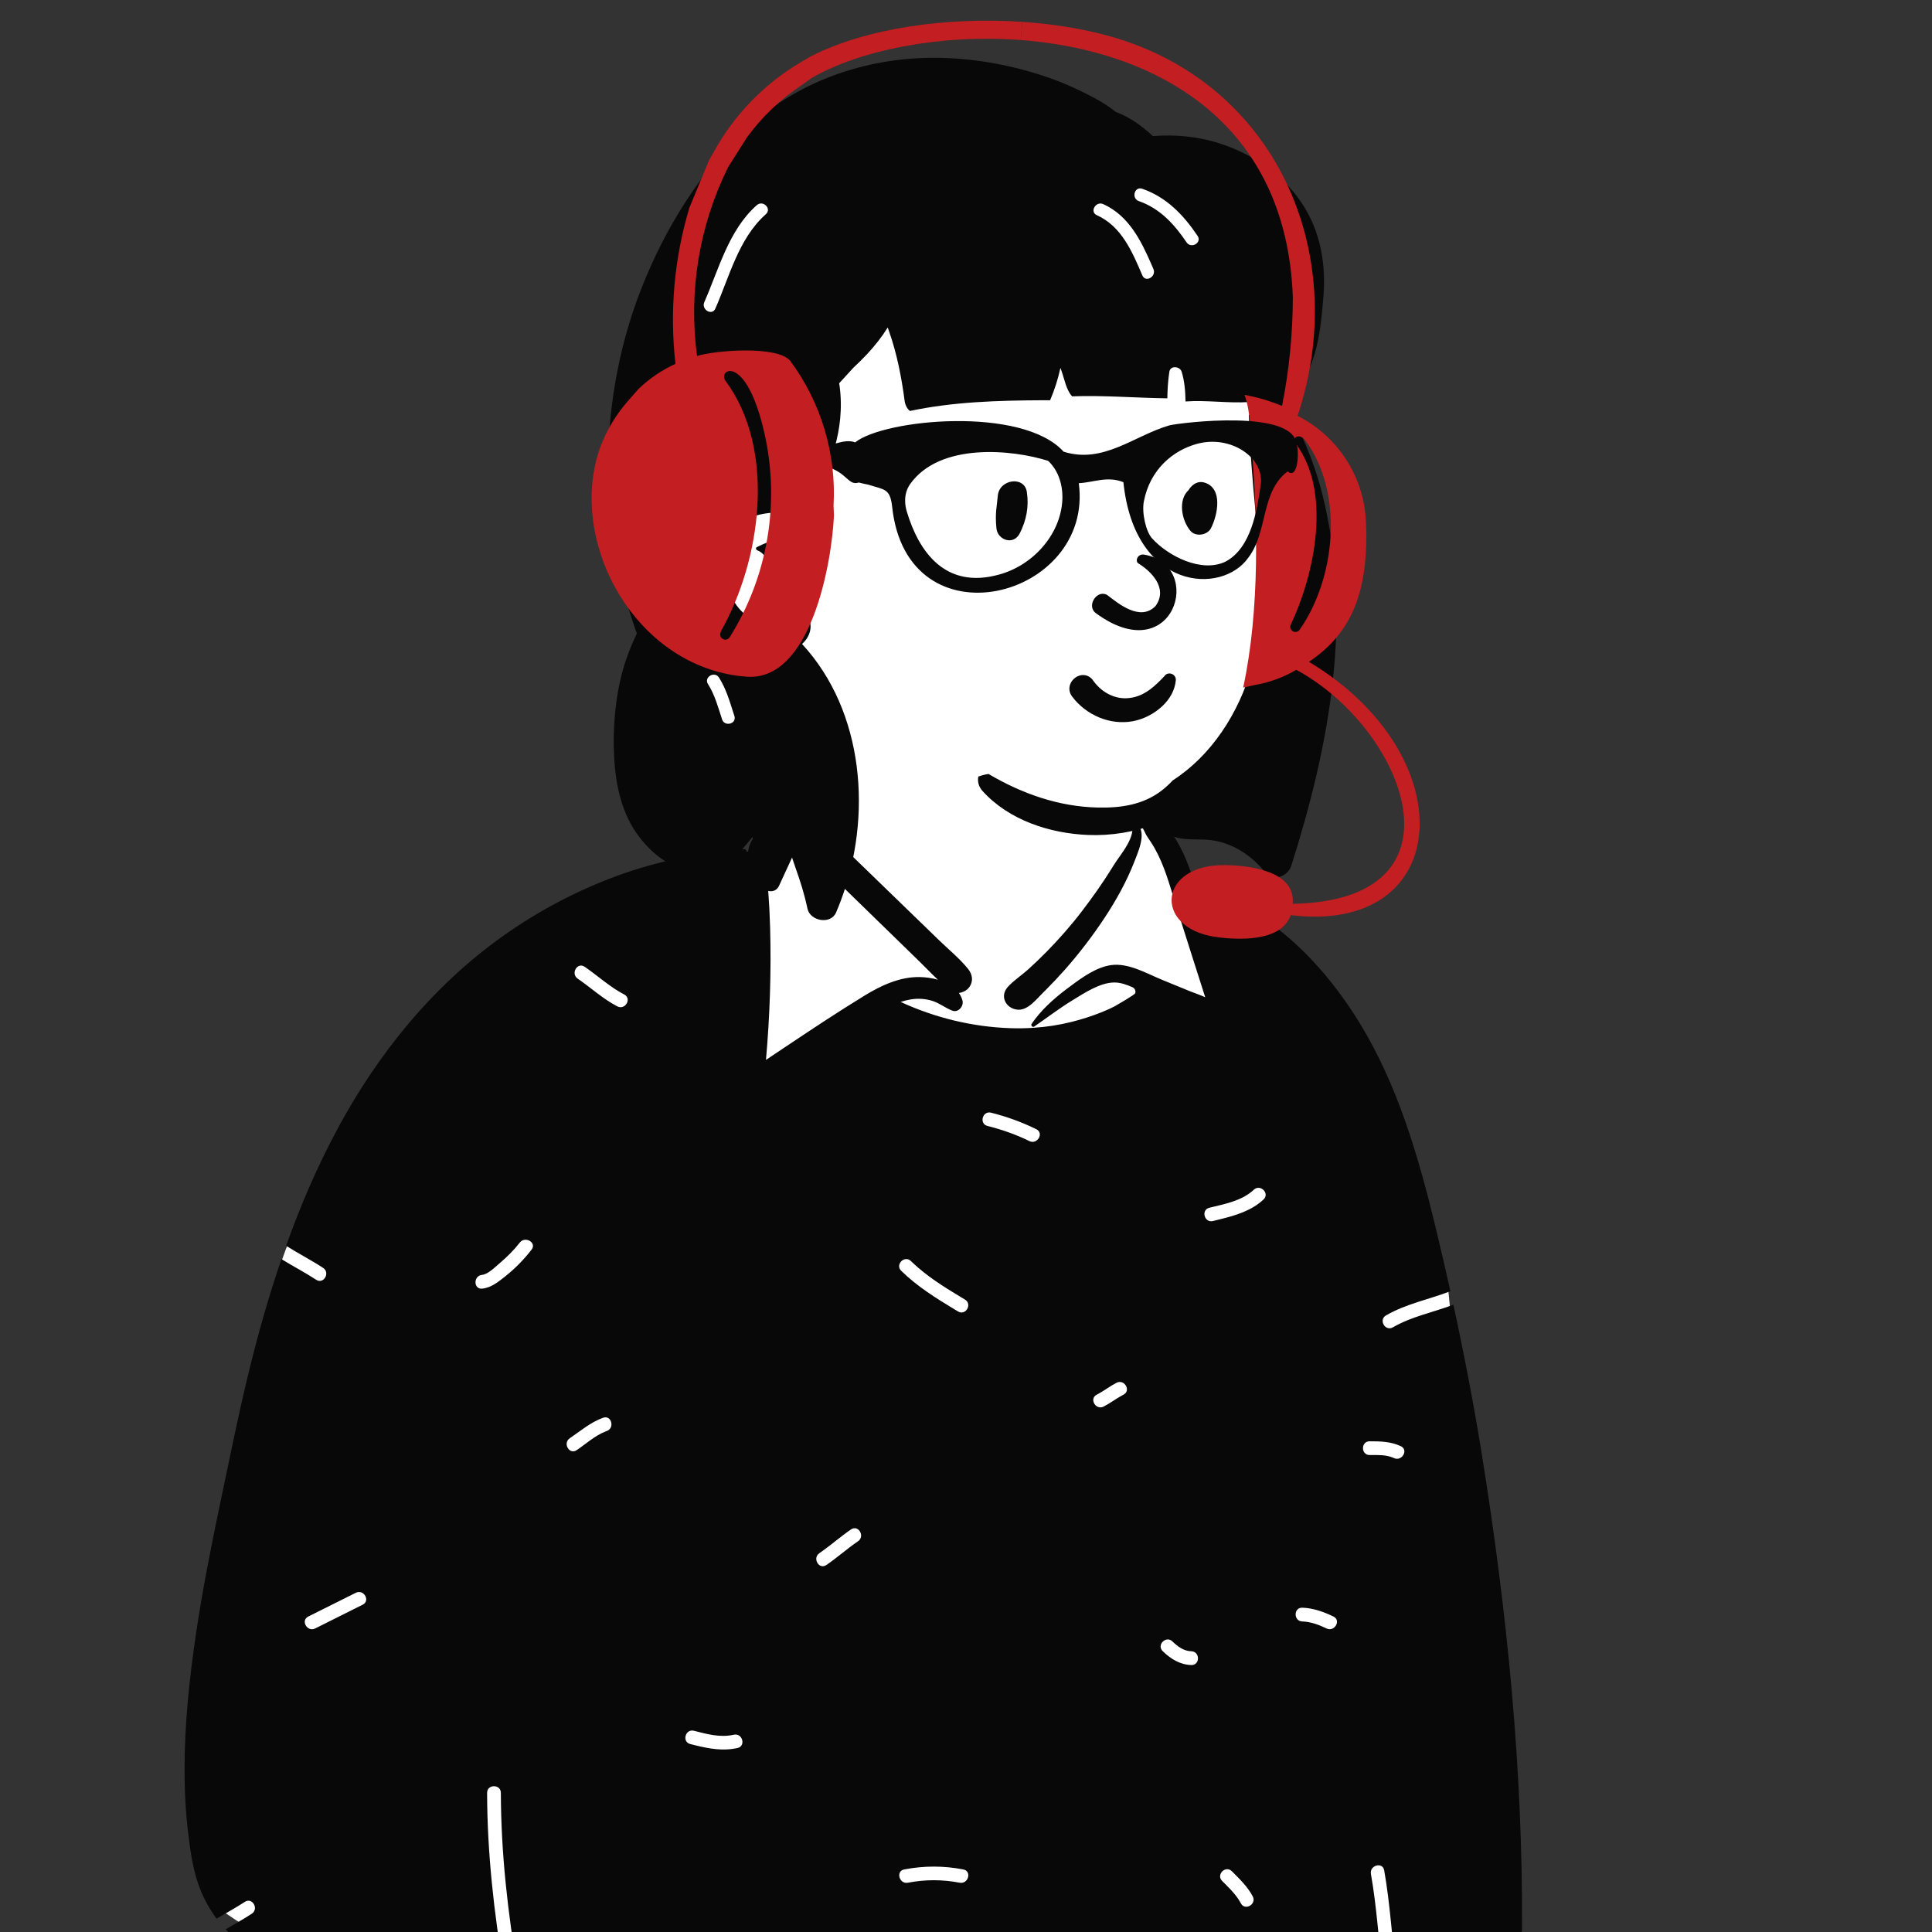
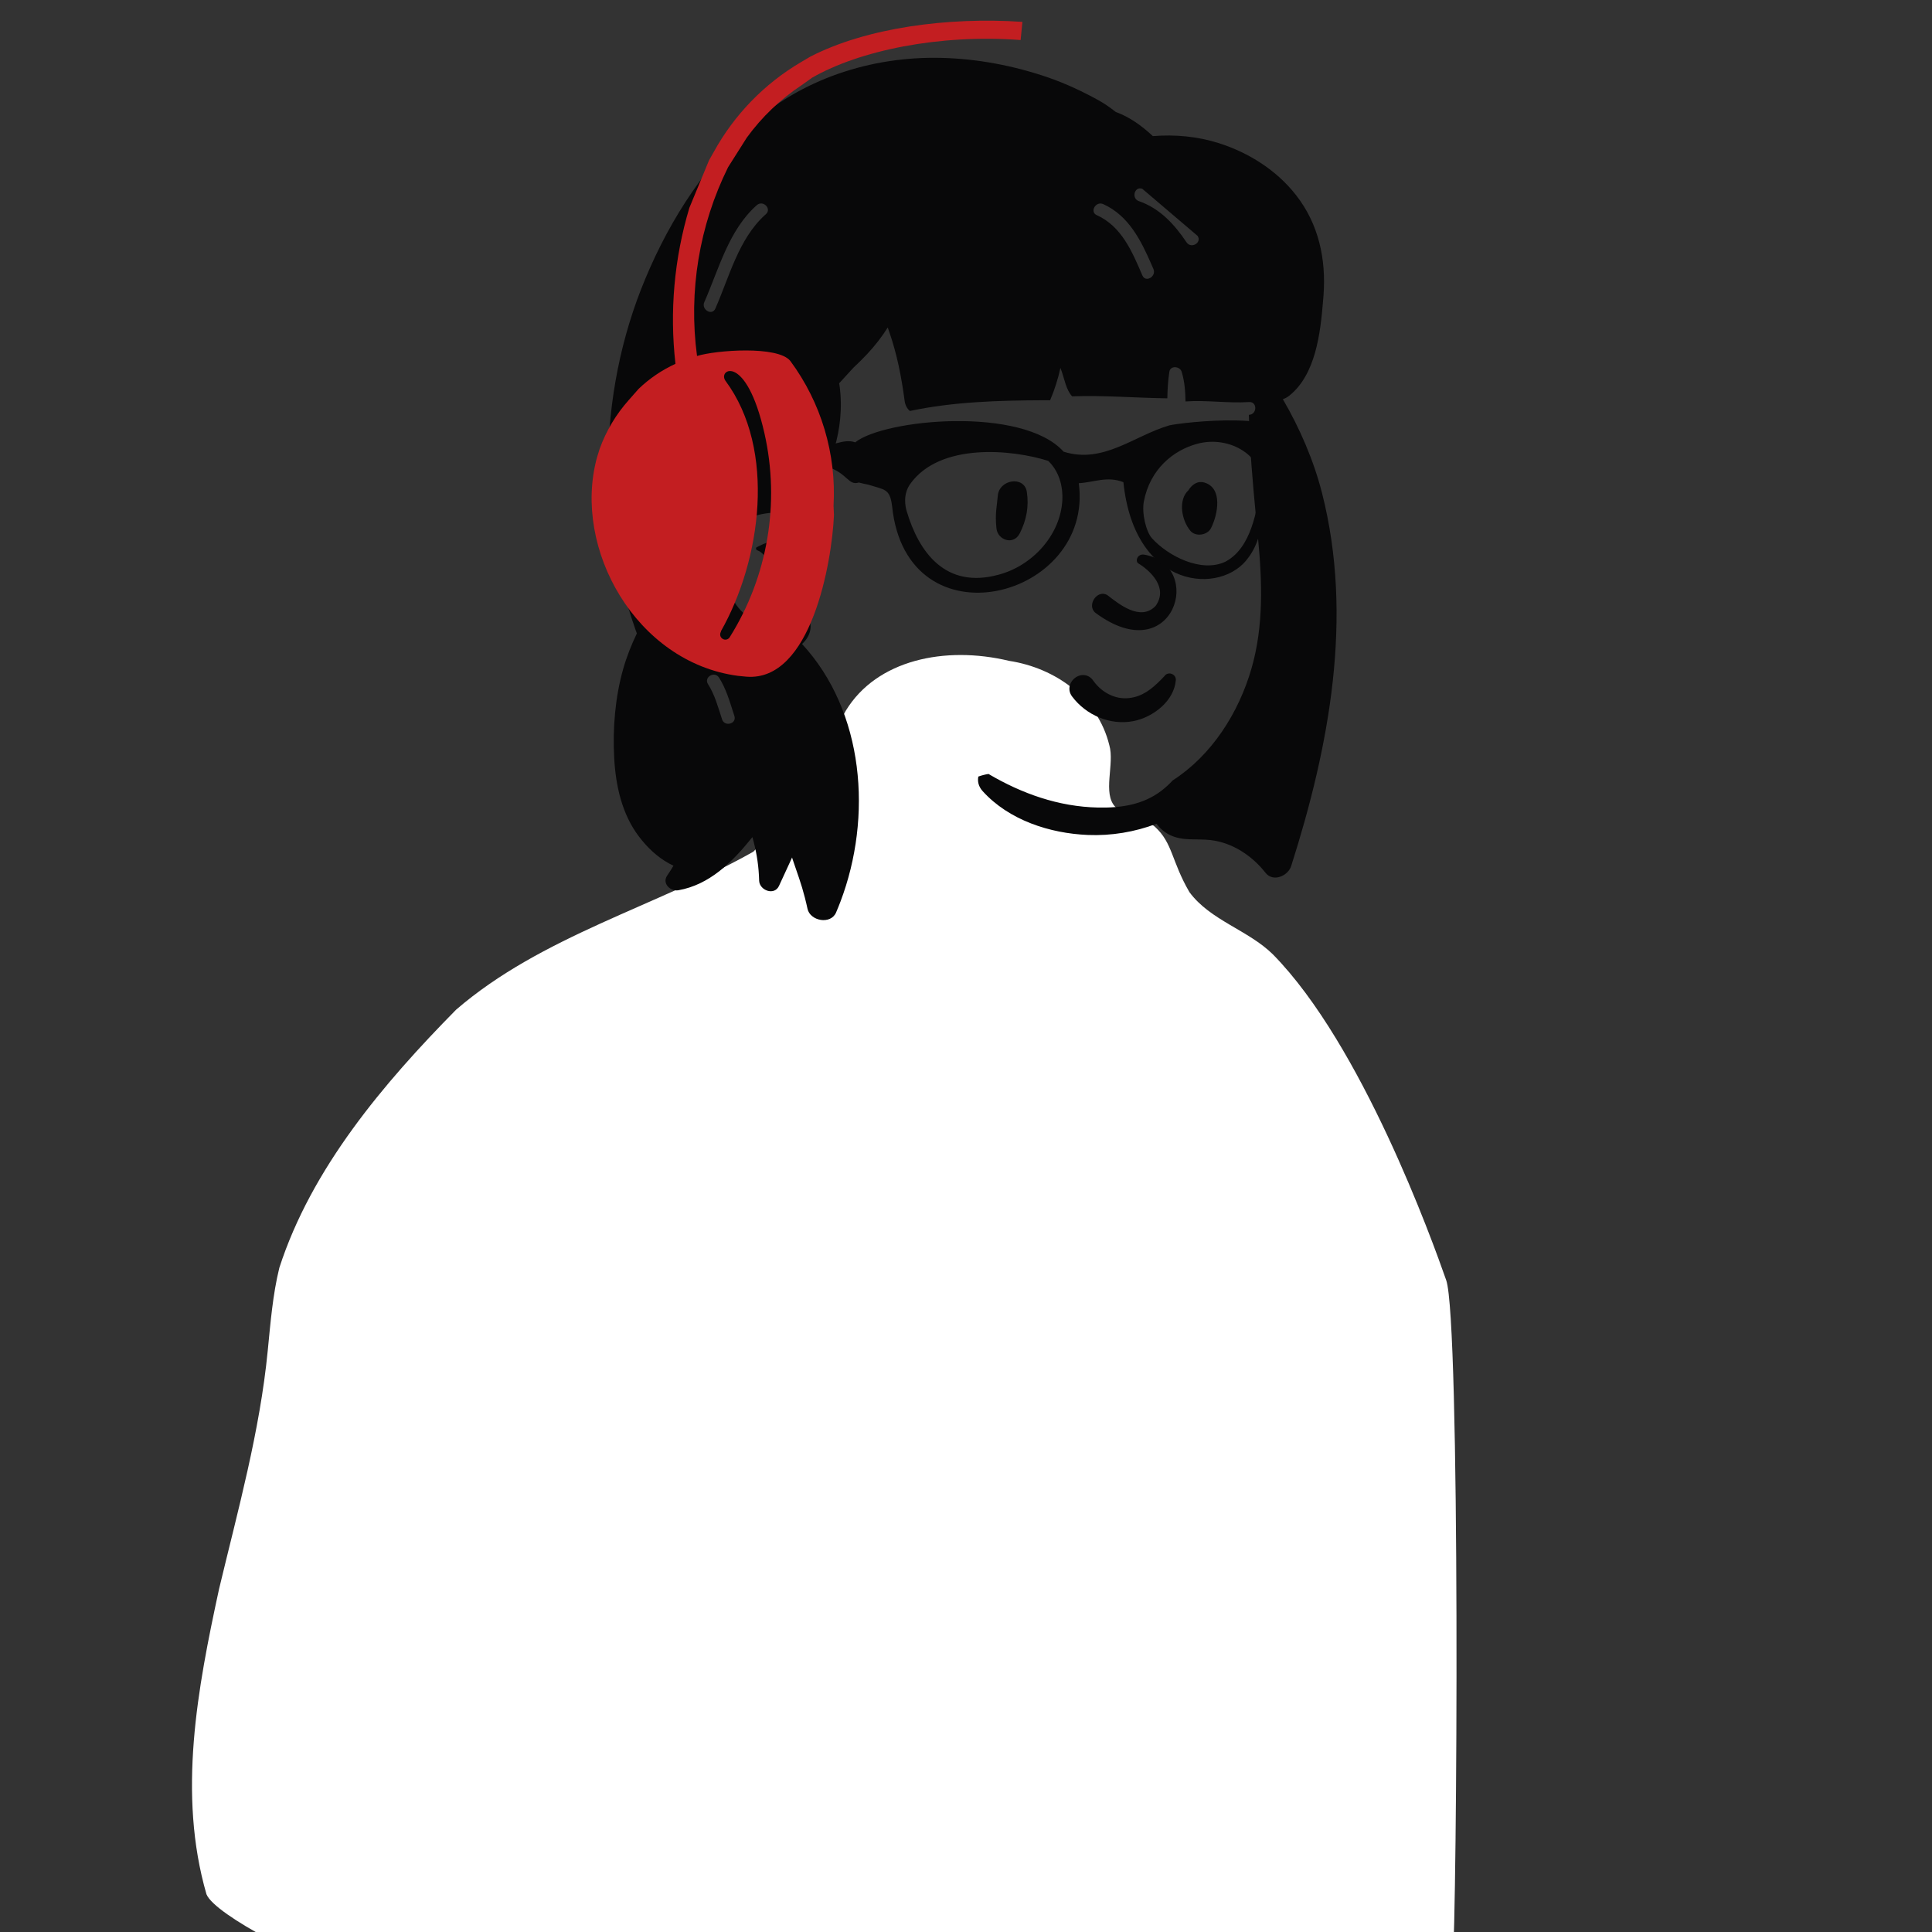
<svg xmlns="http://www.w3.org/2000/svg" width="600" zoomAndPan="magnify" viewBox="0 0 450 450" height="600" preserveAspectRatio="xMidYMid meet" version="1.2">
  <rect x="0" y="0" width="450" height="450" fill="#333333" stroke="none" />
  <g id="38c80cc03b">
    <path style=" stroke:none;fill-rule:evenodd;fill:#ffffff;fill-opacity:1;" d="M 78.145 458.16 C 102.672 458.844 125.84 459.602 150.32 458.16 C 189.492 455.734 304.449 460.105 329.719 458.16 C 331.625 458.012 338.184 460.105 338.32 458.16 C 339.43 444.617 340.152 307.613 336.852 298.188 C 333.551 288.762 317.262 243.445 296.504 222.312 C 290.715 216.605 281.91 214.395 277.043 207.797 C 272.848 200.602 273.176 196.379 269.031 192.598 C 267.234 190.953 262.996 190.289 259.844 188.008 C 256.68 184.859 259.676 177.93 258.375 173.547 C 255.695 162.602 245.824 155.578 235.035 153.926 C 220.035 150.336 204.203 153.73 197.02 165.508 C 194.348 169.895 195.77 175.227 192.48 182.25 C 192.715 187.562 186.516 188.844 182.809 190.949 L 175.453 198.387 C 152.781 211.141 126.109 218.031 106.246 235.168 C 89.355 252.301 72.559 272.102 65.066 295.285 C 63.512 301.598 63.008 308.129 62.363 314.582 C 60.527 333.441 55.418 351.75 51.02 370.121 C 46.004 393.27 41.332 417.84 48.09 441.207 C 50.039 446.152 73.707 457.93 78.145 458.16 Z M 78.145 458.16 " />
-     <path style=" stroke:none;fill-rule:evenodd;fill:#080809;fill-opacity:1;" d="M 195.719 167.395 C 195.918 166.754 196.762 166.934 196.828 167.543 C 197.465 173.582 196.66 179.898 195.895 185.898 C 195.523 188.793 195.312 191.805 194.75 194.66 C 194.68 194.965 194.609 195.273 194.547 195.578 C 194.73 195.906 195.277 196.273 195.535 196.527 L 198.934 199.82 C 203.367 204.113 207.801 208.41 212.234 212.707 L 218.746 219.016 C 220.977 221.176 223.512 223.246 225.469 225.66 C 226.531 226.969 226.77 228.574 225.727 229.977 C 225.211 230.672 224.281 231.176 223.34 231.277 C 223.707 231.793 223.992 232.371 224.172 233.016 C 224.539 234.332 223.211 235.945 221.797 235.395 C 220.191 234.777 218.863 233.672 217.23 233.145 C 215.578 232.609 213.785 232.504 212.074 232.793 C 211.289 232.926 210.52 233.121 209.773 233.371 C 217.789 237.059 226.457 239.18 235.305 239.48 C 237.105 239.543 238.902 239.52 240.695 239.398 C 243.707 239.203 246.699 238.746 249.637 238.008 C 251.949 237.426 254.238 236.699 256.457 235.816 C 257.547 235.383 258.625 234.91 259.664 234.367 L 259.754 234.312 C 259.992 234.164 264.344 231.699 264.418 231.328 C 264.496 230.957 264.496 230.828 264.355 230.504 C 264.211 230.18 263.82 229.957 263.82 229.957 C 262.473 229.383 261.082 228.848 259.613 228.84 C 256.23 228.82 252.543 231.32 249.746 233.02 C 246.676 234.891 243.852 237.078 240.895 239.105 C 240.828 239.152 240.75 239.176 240.68 239.176 C 240.367 239.176 240.078 238.789 240.277 238.488 C 242.395 235.371 245.258 232.773 248.246 230.504 L 249.453 229.602 C 252.191 227.559 255.398 225.293 258.727 224.801 C 262.809 224.203 267.07 226.746 270.711 228.234 L 277.16 230.875 C 278.309 231.344 279.559 231.742 280.719 232.277 L 278.016 223.82 C 276.664 219.594 275.316 215.363 273.984 211.133 L 273.727 210.301 C 272.398 206.008 271.176 201.535 268.965 197.613 C 268.438 196.672 267.832 195.785 267.234 194.895 C 266.613 193.969 266.383 192.945 265.602 192.121 C 264.055 190.484 261.84 189.52 259.723 188.895 C 259.207 188.742 259.359 188.059 259.844 188.008 C 262.016 187.777 264.086 188.285 266.047 189.199 L 266.859 189.59 C 268.715 190.465 270.523 191.281 271.902 192.859 C 275.043 196.453 276.672 200.984 278.168 205.453 L 278.57 206.652 C 279.133 206.469 282.941 207.629 283.418 207.906 C 297.699 213.945 308.695 225.184 316.738 238.352 C 325.551 252.785 330.348 269.273 334.312 285.594 C 335.535 290.629 336.703 295.68 337.828 300.746 C 332.82 302.672 327.504 303.676 322.82 306.391 C 321.035 307.422 322.645 310.191 324.438 309.156 C 328.824 306.617 333.82 305.68 338.52 303.895 C 341.062 315.617 343.328 327.402 345.227 339.234 C 351.055 375.559 354.734 412.473 354.504 449.293 C 354.5 450.105 354.258 451.012 353.812 451.793 C 354.074 451.668 354.277 451.516 354.395 451.332 C 355.871 449.012 359.578 451.16 358.094 453.492 L 357.875 453.832 C 356.762 455.551 355.719 456.863 353.758 457.836 C 351.781 458.812 349.645 458.977 347.465 459.031 C 340.059 459.227 332.648 459.355 325.234 459.445 C 324.219 451.516 323.805 443.512 322.402 435.625 C 322.043 433.602 318.953 434.457 319.312 436.477 C 320.668 444.09 321.102 451.82 322.043 459.484 C 306.195 459.656 290.336 459.656 274.496 459.703 C 253.035 459.766 231.574 459.719 210.109 459.707 L 200.91 459.703 C 176.117 459.703 151.324 459.625 126.531 459.461 L 120.633 459.418 C 118.285 445.594 116.691 431.645 116.66 417.594 C 116.656 415.531 113.453 415.527 113.457 417.594 C 113.484 431.633 115.066 445.578 117.391 459.402 C 111.52 459.375 105.652 459.398 99.781 459.605 L 96.793 459.711 C 90.812 459.918 84.824 460.043 78.855 459.566 C 72.23 459.031 65.531 457.816 59.59 454.695 C 56.914 453.289 54.559 451.488 52.547 449.371 C 54.59 448.18 56.668 447.039 58.648 445.742 C 60.367 444.617 58.766 441.84 57.031 442.977 C 54.895 444.371 52.648 445.59 50.449 446.883 C 48.859 444.758 47.551 442.398 46.559 439.855 C 44.992 435.836 44.387 431.516 43.863 427.262 C 43.242 422.25 42.984 417.199 42.984 412.152 C 42.984 401.539 44.102 390.953 45.66 380.469 C 47.152 370.422 49.121 360.457 51.203 350.523 L 51.488 349.168 C 53.543 339.402 55.504 329.609 57.859 319.914 C 60.035 310.945 62.555 302.02 65.551 293.27 C 68.223 294.918 71.016 296.363 73.645 298.082 C 75.375 299.215 76.98 296.441 75.262 295.316 C 72.457 293.48 69.465 291.957 66.637 290.164 C 69.992 280.789 73.926 271.637 78.648 262.871 C 88.102 245.316 100.84 229.609 117.152 218.016 C 125.32 212.215 134.277 207.469 143.688 204.016 C 153.281 200.492 163.223 198.562 173.391 197.77 C 173.68 197.746 173.844 198.016 173.832 198.262 L 173.828 198.309 L 174.227 198.375 C 174.375 197.367 174.68 196.395 175.262 195.5 C 176.582 193.469 179.09 192.16 181.094 190.91 L 181.566 190.617 C 183.949 189.141 186.465 187.684 189.234 187.168 C 189.332 187.148 189.391 187.25 189.328 187.328 C 187.5 189.422 185.164 191.023 183.02 192.797 L 182.527 193.207 C 180.754 194.668 178.277 196.324 178.211 198.766 C 178.137 201.641 178.727 204.633 178.938 207.504 C 179.148 210.363 179.297 213.219 179.375 216.086 C 179.652 226.359 179.316 236.637 178.41 246.871 L 182.43 244.18 C 188.688 239.992 194.969 235.812 201.375 231.891 C 205.254 229.516 209.613 227.484 214.258 227.578 C 215.559 227.602 217.031 227.789 218.441 228.191 C 216.922 226.754 215.469 225.223 213.98 223.777 C 211.535 221.395 209.086 219.012 206.641 216.629 L 199.582 209.758 L 192.523 202.883 C 190.336 200.75 187.773 198.781 188.004 195.418 C 188.195 192.734 189.559 190.062 190.492 187.473 C 190.625 187.102 190.746 186.734 190.859 186.367 C 192.742 180.113 193.809 173.629 195.719 167.395 Z M 286.922 435.844 C 285.461 434.383 283.195 436.648 284.656 438.109 L 285.43 438.879 C 286.719 440.164 287.996 441.492 288.891 443.082 L 289.02 443.32 C 289.98 445.145 292.75 443.527 291.789 441.703 C 290.598 439.449 288.707 437.629 286.922 435.844 Z M 224.383 435.43 C 219.738 434.543 215.258 434.543 210.609 435.43 C 208.586 435.816 209.445 438.906 211.465 438.52 C 215.527 437.746 219.469 437.746 223.531 438.52 C 225.547 438.906 226.41 435.816 224.383 435.43 Z M 161.629 403.129 C 159.629 402.625 158.773 405.715 160.777 406.219 L 161.762 406.469 C 165.109 407.293 168.301 407.91 171.781 407.145 C 173.766 406.703 172.961 403.688 171.008 404.035 L 170.93 404.051 C 167.707 404.766 164.742 403.918 161.629 403.129 Z M 273.078 382.316 C 271.602 380.879 269.332 383.141 270.812 384.582 C 272.664 386.379 274.844 387.746 277.484 387.82 C 279.516 387.875 279.543 384.766 277.574 384.621 L 277.484 384.613 C 275.715 384.566 274.305 383.508 273.078 382.316 Z M 84.488 373.758 C 86.336 372.836 84.715 370.07 82.871 370.992 L 71.797 376.527 C 69.953 377.449 71.574 380.215 73.414 379.297 Z M 303.324 374.465 C 301.262 374.406 301.262 377.609 303.324 377.668 C 305.262 377.723 307.25 378.457 308.977 379.297 C 310.824 380.191 312.449 377.43 310.594 376.527 C 308.336 375.434 305.855 374.535 303.324 374.465 Z M 199.848 358.992 C 201.543 357.84 199.941 355.062 198.23 356.227 C 195.895 357.812 193.777 359.688 191.48 361.324 L 190.848 361.762 C 189.152 362.914 190.754 365.691 192.465 364.527 C 195.012 362.797 197.301 360.723 199.848 358.992 Z M 319.012 335.703 C 316.949 335.703 316.949 338.906 319.012 338.906 L 319.402 338.906 C 321.105 338.895 322.898 338.848 324.48 339.531 L 324.664 339.609 C 326.52 340.484 328.148 337.723 326.281 336.844 C 323.961 335.754 321.535 335.703 319.012 335.703 Z M 141.055 333.414 L 141.324 333.312 C 143.25 332.621 142.422 329.523 140.473 330.223 C 137.539 331.277 135.254 333.27 132.707 335 C 131.012 336.152 132.613 338.93 134.324 337.766 C 136.52 336.277 138.559 334.391 141.055 333.414 Z M 261.25 325.078 L 261.68 324.848 C 263.516 323.902 261.895 321.137 260.062 322.078 C 258.609 322.828 257.309 323.824 255.883 324.617 L 255.449 324.848 C 253.613 325.789 255.234 328.559 257.066 327.613 C 258.52 326.867 259.82 325.871 261.25 325.078 Z M 212.5 294.039 L 212.168 293.723 C 210.695 292.277 208.43 294.539 209.902 295.988 C 213.59 299.598 217.949 302.336 222.348 304.984 L 223.148 305.465 C 224.922 306.531 226.535 303.758 224.766 302.699 L 223.594 301.992 C 219.684 299.633 215.816 297.199 212.5 294.039 Z M 123.824 291.047 C 125.066 289.434 122.367 287.855 121.102 289.375 L 121.059 289.43 C 119.766 291.109 118.23 292.629 116.625 294.016 L 116.324 294.273 C 115.371 295.086 113.633 296.828 112.289 296.941 C 110.25 297.117 110.23 300.324 112.289 300.148 C 114.367 299.973 116.152 298.508 117.719 297.258 C 120.004 295.438 122.043 293.359 123.824 291.047 Z M 294.305 279.375 C 295.793 277.977 293.594 275.75 292.094 277.062 L 292.039 277.109 C 289.258 279.723 285.254 280.426 281.672 281.312 C 279.672 281.805 280.52 284.898 282.523 284.402 L 284.156 283.996 C 287.816 283.086 291.488 282.02 294.305 279.375 Z M 230.844 259.164 C 228.844 258.652 227.992 261.742 229.992 262.25 C 233.391 263.117 236.609 264.23 239.762 265.781 C 241.605 266.688 243.23 263.926 241.379 263.016 C 237.988 261.348 234.504 260.094 230.844 259.164 Z M 263.578 191.613 C 263.531 191.469 263.684 191.305 263.828 191.355 C 267.426 192.695 265.516 197.406 264.398 200.227 L 264.195 200.742 C 262.445 205.258 259.996 209.656 257.328 213.703 C 254.539 217.938 251.438 221.988 248.082 225.797 C 246.625 227.445 245.113 229.051 243.555 230.609 L 242.965 231.191 C 241.387 232.742 239.352 235.465 236.906 235.164 C 234.27 234.848 232.801 232.031 234.723 229.895 C 236.078 228.379 237.965 227.172 239.48 225.797 C 240.988 224.434 242.445 223.027 243.867 221.582 C 246.773 218.613 249.531 215.477 252.051 212.172 C 254.488 208.977 256.82 205.691 258.938 202.277 L 259.359 201.594 C 260.973 198.938 264.699 195.031 263.578 191.613 Z M 136.172 225.176 C 134.465 224.012 132.859 226.785 134.555 227.945 C 137.668 230.074 140.41 232.652 143.781 234.402 C 145.586 235.344 147.195 232.656 145.465 231.672 L 145.398 231.637 C 142.031 229.887 139.285 227.305 136.172 225.176 Z M 136.172 225.176 " />
-     <path style=" stroke:none;fill-rule:evenodd;fill:#ffffff;fill-opacity:1;" d="M 237.844 22.754 C 258.977 22.754 285.441 46.859 293.188 57.117 C 299.699 65.742 298.777 110.168 298.777 136.523 C 298.777 142.035 296.285 152.469 295.383 157.738 C 292.066 177.059 277.625 193.262 249.047 193.262 C 225.773 193.262 207.867 185.891 190.547 167.039 C 186.598 162.738 167.301 178.137 163.355 172.59 C 153.047 172.59 144.43 76.285 164.668 47.402 C 184.902 18.516 216.715 22.754 237.844 22.754 Z M 237.844 22.754 " />
-     <path style=" stroke:none;fill-rule:evenodd;fill:#080809;fill-opacity:1;" d="M 174.332 29.539 C 186.543 18.43 202.809 13.086 219.223 13.48 C 227.723 13.684 236.191 15.305 244.219 18.074 C 248.234 19.469 252.125 21.285 255.84 23.34 C 257.18 24.078 258.418 24.941 259.605 25.863 L 259.902 26.094 L 259.906 26.094 C 263.094 27.238 265.941 29.297 268.523 31.703 C 273.703 31.293 278.918 31.758 283.922 33.352 C 290.891 35.578 297.34 39.652 301.867 45.441 C 307.145 52.176 308.898 60.348 308.273 68.785 L 308.156 70.219 C 307.539 77.672 306.43 87.254 300.312 92.152 C 299.848 92.523 299.336 92.809 298.801 92.98 C 302.742 99.73 305.977 107.223 307.914 114.793 C 315.301 143.707 309.621 173.859 300.738 201.723 C 300.008 204.02 296.535 205.547 294.77 203.301 C 291.613 199.289 287.027 196.23 281.871 195.66 C 278.688 195.305 275.52 195.945 272.516 194.5 C 271.336 193.934 270.195 193 269.375 191.871 C 264.301 193.793 258.832 194.703 253.41 194.48 C 244.512 194.113 235 191.031 228.879 184.273 C 227.898 183.191 227.648 181.973 227.875 180.875 C 228.641 180.602 229.43 180.395 230.242 180.27 C 238.004 184.844 246.562 187.902 255.758 188.094 C 261.074 188.203 266.258 187.461 270.566 184.141 C 271.496 183.422 272.355 182.629 273.148 181.773 C 282.156 175.98 288.508 166.137 291.527 155.594 C 294.34 145.762 293.992 135.523 293.027 125.438 L 292.516 120.117 C 291.773 112.305 291.082 104.469 290.887 96.625 L 290.945 96.621 C 292.848 96.5 292.863 93.52 290.945 93.645 C 285.988 93.965 281.07 93.152 276.129 93.508 C 276.09 91.172 275.922 88.848 275.234 86.594 C 274.844 85.305 272.602 85.051 272.363 86.594 C 272.047 88.656 271.93 90.703 271.895 92.777 C 264.5 92.676 257.109 92.055 249.715 92.312 C 248.352 90.855 247.918 88.277 247.277 86.48 C 247.184 86.219 247.094 85.957 246.996 85.691 C 246.434 88.258 245.641 90.766 244.594 93.223 L 242.781 93.227 C 232.488 93.277 221.988 93.582 211.938 95.723 C 211.238 95.184 210.824 94.25 210.711 93.398 C 209.98 87.871 208.941 82.488 207.098 77.223 L 206.836 76.477 C 206.812 76.414 206.789 76.352 206.766 76.281 C 205.406 78.473 203.785 80.52 202.02 82.422 C 200.977 83.543 199.883 84.617 198.762 85.66 C 197.672 86.867 196.547 88.059 195.457 89.273 C 195.5 89.492 195.535 89.719 195.566 89.945 C 195.898 92.465 195.934 95.016 195.691 97.543 C 195.246 102.113 193.957 106.516 191.887 110.59 L 191.82 110.996 C 191.504 112.906 191.059 114.879 190.012 116.316 C 191.316 117.777 192.324 119.523 192.906 121.461 C 193.422 123.191 191.035 124.688 189.797 123.273 C 188.812 122.148 187.715 121.223 186.516 120.48 C 186.441 120.582 186.305 120.633 186.148 120.547 C 182.805 118.691 177.121 119.254 173.777 121 C 169.621 123.176 168 127.637 168.461 132.16 C 168.902 136.48 170.793 141.531 174.461 143.742 C 176.141 144.758 177.453 144.844 179.238 144.359 C 179.809 144.203 180.516 143.727 180.82 143.492 L 181.121 143.25 C 182.293 142.324 183.383 141.691 184.766 141.668 C 186.18 141.227 187.602 141.836 188.141 143.32 L 188.172 143.414 C 188.426 144.172 188.887 145.121 188.789 146.273 C 188.684 147.512 188.117 148.633 187.273 149.539 C 187.129 149.695 186.973 149.852 186.812 149.996 C 201.363 165.75 203.23 190.297 195.77 209.977 C 195.445 210.84 195.098 211.691 194.738 212.535 C 193.492 215.43 188.691 214.535 188.082 211.664 C 187.898 210.805 187.695 209.949 187.477 209.102 C 187.074 207.531 186.613 205.98 186.09 204.449 L 185.891 203.875 C 185.449 202.609 185.035 201.332 184.59 200.07 L 184.547 199.922 C 184.527 199.867 184.508 199.801 184.488 199.727 L 183.734 201.375 L 181.438 206.352 C 180.363 208.672 176.949 207.41 176.82 205.172 L 176.82 205.098 C 176.809 204.684 176.793 204.273 176.766 203.867 C 176.602 200.828 176.078 197.871 175.246 194.98 L 174.945 195.355 C 170.465 200.891 165.211 206.082 158 207.359 C 156.191 207.68 154.145 205.789 155.387 203.961 C 155.902 203.207 156.395 202.434 156.863 201.645 C 156.461 201.457 156.074 201.258 155.723 201.059 C 152.988 199.523 150.711 197.332 148.828 194.852 C 144.832 189.59 143.402 182.965 143.055 176.48 C 142.684 169.629 143.285 162.406 145.156 155.797 C 145.969 152.938 147.066 150.195 148.336 147.535 C 148.246 147.297 148.16 147.059 148.074 146.82 C 146.707 143.004 145.582 139.098 144.648 135.152 C 142.766 127.18 141.75 118.953 141.629 110.766 C 141.406 96.09 143.938 81.18 149.27 67.496 C 154.777 53.387 163.062 39.793 174.332 29.539 Z M 167.473 157.832 C 166.465 156.242 163.934 157.676 164.871 159.281 L 164.906 159.336 C 166.512 161.863 167.262 164.738 168.184 167.555 C 168.777 169.367 171.652 168.594 171.055 166.762 L 170.855 166.148 C 169.938 163.293 169.102 160.391 167.473 157.832 Z M 176.285 127.438 L 176.957 127.109 C 179.074 126.102 180.934 125.41 183.438 126.293 C 186.789 127.473 190.379 131.227 188.113 134.871 C 187.281 136.215 185.801 136.75 184.273 136.434 C 181.699 135.902 181.039 133.586 179.73 131.684 L 179.508 131.359 C 178.711 130.211 177.703 128.621 176.379 128.168 C 176.078 128.066 175.953 127.598 176.285 127.438 Z M 178.172 50.082 L 178.391 49.887 C 179.828 48.613 177.715 46.516 176.281 47.781 C 169.727 53.574 167.449 62.645 164.047 70.375 C 163.285 72.113 165.848 73.629 166.617 71.879 C 169.863 64.5 172.016 55.68 178.172 50.082 Z M 256.973 47.547 C 255.258 46.773 253.762 49.27 255.406 50.09 L 255.469 50.117 C 261.262 52.734 263.723 58.66 266.082 64.16 C 266.836 65.914 269.398 64.402 268.656 62.66 L 268.227 61.672 C 265.766 56.004 262.895 50.227 256.973 47.547 Z M 266.051 43.965 C 264.234 43.336 263.457 46.211 265.258 46.84 C 270.164 48.547 273.535 52.23 276.371 56.445 C 277.438 58.023 280.016 56.535 278.941 54.941 C 275.645 50.051 271.73 45.945 266.051 43.965 Z M 266.051 43.965 " />
+     <path style=" stroke:none;fill-rule:evenodd;fill:#080809;fill-opacity:1;" d="M 174.332 29.539 C 186.543 18.43 202.809 13.086 219.223 13.48 C 227.723 13.684 236.191 15.305 244.219 18.074 C 248.234 19.469 252.125 21.285 255.84 23.34 C 257.18 24.078 258.418 24.941 259.605 25.863 L 259.902 26.094 L 259.906 26.094 C 263.094 27.238 265.941 29.297 268.523 31.703 C 273.703 31.293 278.918 31.758 283.922 33.352 C 290.891 35.578 297.34 39.652 301.867 45.441 C 307.145 52.176 308.898 60.348 308.273 68.785 L 308.156 70.219 C 307.539 77.672 306.43 87.254 300.312 92.152 C 299.848 92.523 299.336 92.809 298.801 92.98 C 302.742 99.73 305.977 107.223 307.914 114.793 C 315.301 143.707 309.621 173.859 300.738 201.723 C 300.008 204.02 296.535 205.547 294.77 203.301 C 291.613 199.289 287.027 196.23 281.871 195.66 C 278.688 195.305 275.52 195.945 272.516 194.5 C 271.336 193.934 270.195 193 269.375 191.871 C 264.301 193.793 258.832 194.703 253.41 194.48 C 244.512 194.113 235 191.031 228.879 184.273 C 227.898 183.191 227.648 181.973 227.875 180.875 C 228.641 180.602 229.43 180.395 230.242 180.27 C 238.004 184.844 246.562 187.902 255.758 188.094 C 261.074 188.203 266.258 187.461 270.566 184.141 C 271.496 183.422 272.355 182.629 273.148 181.773 C 282.156 175.98 288.508 166.137 291.527 155.594 C 294.34 145.762 293.992 135.523 293.027 125.438 L 292.516 120.117 C 291.773 112.305 291.082 104.469 290.887 96.625 L 290.945 96.621 C 292.848 96.5 292.863 93.52 290.945 93.645 C 285.988 93.965 281.07 93.152 276.129 93.508 C 276.09 91.172 275.922 88.848 275.234 86.594 C 274.844 85.305 272.602 85.051 272.363 86.594 C 272.047 88.656 271.93 90.703 271.895 92.777 C 264.5 92.676 257.109 92.055 249.715 92.312 C 248.352 90.855 247.918 88.277 247.277 86.48 C 247.184 86.219 247.094 85.957 246.996 85.691 C 246.434 88.258 245.641 90.766 244.594 93.223 L 242.781 93.227 C 232.488 93.277 221.988 93.582 211.938 95.723 C 211.238 95.184 210.824 94.25 210.711 93.398 C 209.98 87.871 208.941 82.488 207.098 77.223 L 206.836 76.477 C 206.812 76.414 206.789 76.352 206.766 76.281 C 205.406 78.473 203.785 80.52 202.02 82.422 C 200.977 83.543 199.883 84.617 198.762 85.66 C 197.672 86.867 196.547 88.059 195.457 89.273 C 195.5 89.492 195.535 89.719 195.566 89.945 C 195.898 92.465 195.934 95.016 195.691 97.543 C 195.246 102.113 193.957 106.516 191.887 110.59 L 191.82 110.996 C 191.504 112.906 191.059 114.879 190.012 116.316 C 191.316 117.777 192.324 119.523 192.906 121.461 C 193.422 123.191 191.035 124.688 189.797 123.273 C 188.812 122.148 187.715 121.223 186.516 120.48 C 186.441 120.582 186.305 120.633 186.148 120.547 C 182.805 118.691 177.121 119.254 173.777 121 C 169.621 123.176 168 127.637 168.461 132.16 C 168.902 136.48 170.793 141.531 174.461 143.742 C 176.141 144.758 177.453 144.844 179.238 144.359 C 179.809 144.203 180.516 143.727 180.82 143.492 L 181.121 143.25 C 182.293 142.324 183.383 141.691 184.766 141.668 C 186.18 141.227 187.602 141.836 188.141 143.32 L 188.172 143.414 C 188.426 144.172 188.887 145.121 188.789 146.273 C 188.684 147.512 188.117 148.633 187.273 149.539 C 187.129 149.695 186.973 149.852 186.812 149.996 C 201.363 165.75 203.23 190.297 195.77 209.977 C 195.445 210.84 195.098 211.691 194.738 212.535 C 193.492 215.43 188.691 214.535 188.082 211.664 C 187.898 210.805 187.695 209.949 187.477 209.102 C 187.074 207.531 186.613 205.98 186.09 204.449 L 185.891 203.875 C 185.449 202.609 185.035 201.332 184.59 200.07 L 184.547 199.922 C 184.527 199.867 184.508 199.801 184.488 199.727 L 183.734 201.375 L 181.438 206.352 C 180.363 208.672 176.949 207.41 176.82 205.172 L 176.82 205.098 C 176.809 204.684 176.793 204.273 176.766 203.867 C 176.602 200.828 176.078 197.871 175.246 194.98 L 174.945 195.355 C 170.465 200.891 165.211 206.082 158 207.359 C 156.191 207.68 154.145 205.789 155.387 203.961 C 155.902 203.207 156.395 202.434 156.863 201.645 C 156.461 201.457 156.074 201.258 155.723 201.059 C 152.988 199.523 150.711 197.332 148.828 194.852 C 144.832 189.59 143.402 182.965 143.055 176.48 C 142.684 169.629 143.285 162.406 145.156 155.797 C 145.969 152.938 147.066 150.195 148.336 147.535 C 148.246 147.297 148.16 147.059 148.074 146.82 C 146.707 143.004 145.582 139.098 144.648 135.152 C 142.766 127.18 141.75 118.953 141.629 110.766 C 141.406 96.09 143.938 81.18 149.27 67.496 C 154.777 53.387 163.062 39.793 174.332 29.539 Z M 167.473 157.832 C 166.465 156.242 163.934 157.676 164.871 159.281 L 164.906 159.336 C 166.512 161.863 167.262 164.738 168.184 167.555 C 168.777 169.367 171.652 168.594 171.055 166.762 L 170.855 166.148 C 169.938 163.293 169.102 160.391 167.473 157.832 Z M 176.285 127.438 L 176.957 127.109 C 179.074 126.102 180.934 125.41 183.438 126.293 C 186.789 127.473 190.379 131.227 188.113 134.871 C 187.281 136.215 185.801 136.75 184.273 136.434 C 181.699 135.902 181.039 133.586 179.73 131.684 L 179.508 131.359 C 178.711 130.211 177.703 128.621 176.379 128.168 C 176.078 128.066 175.953 127.598 176.285 127.438 Z M 178.172 50.082 L 178.391 49.887 C 179.828 48.613 177.715 46.516 176.281 47.781 C 169.727 53.574 167.449 62.645 164.047 70.375 C 163.285 72.113 165.848 73.629 166.617 71.879 C 169.863 64.5 172.016 55.68 178.172 50.082 Z M 256.973 47.547 C 255.258 46.773 253.762 49.27 255.406 50.09 L 255.469 50.117 C 261.262 52.734 263.723 58.66 266.082 64.16 C 266.836 65.914 269.398 64.402 268.656 62.66 L 268.227 61.672 C 265.766 56.004 262.895 50.227 256.973 47.547 Z M 266.051 43.965 C 264.234 43.336 263.457 46.211 265.258 46.84 C 270.164 48.547 273.535 52.23 276.371 56.445 C 277.438 58.023 280.016 56.535 278.941 54.941 Z M 266.051 43.965 " />
    <path style=" stroke:none;fill-rule:evenodd;fill:#080809;fill-opacity:1;" d="M 256.082 167.133 C 253.582 166.113 251.348 164.41 249.719 162.234 C 249.148 161.477 249.004 160.68 249.121 159.949 C 249.254 159.129 249.742 158.387 250.402 157.887 C 251.066 157.383 251.898 157.137 252.703 157.266 C 253.402 157.375 254.094 157.754 254.645 158.547 L 254.762 158.707 C 255.73 160.02 256.996 161.098 258.438 161.789 C 259.824 162.461 261.379 162.773 262.984 162.59 C 266.043 162.246 268.152 160.59 270.395 158.34 C 270.676 158.059 270.953 157.766 271.23 157.469 C 271.406 157.199 271.652 157.023 271.926 156.934 C 272.227 156.832 272.566 156.84 272.883 156.949 C 273.184 157.055 273.453 157.254 273.633 157.52 C 273.805 157.77 273.902 158.082 273.871 158.441 C 273.664 160.77 272.449 162.852 270.719 164.48 C 268.797 166.293 266.25 167.551 263.852 167.988 C 261.211 168.473 258.52 168.125 256.082 167.133 Z M 265.098 131.199 C 267.91 132.906 272.191 136.887 269.168 141.125 C 265.609 144.855 260.484 140.578 257.961 138.641 C 255.621 137.141 252.988 141 255.16 142.75 C 273.406 156.258 280.809 131.645 266.52 129.188 C 264.945 128.918 264.363 130.668 265.098 131.199 Z M 232.406 115.484 C 232.715 111.629 238.586 110.754 239.168 114.57 C 239.691 117.984 239.078 121.125 237.539 124.199 C 236.066 127.137 232.371 125.766 232.094 123.09 C 231.719 119.504 232.211 117.883 232.406 115.484 Z M 277.086 113.777 C 277.906 112.707 279.086 111.977 280.504 112.387 C 284.926 113.68 283.621 119.961 282.066 123.016 C 281.223 124.676 278.496 125.098 277.262 123.637 C 275.254 121.254 274.293 116.492 276.848 114.145 C 276.914 114.023 276.992 113.902 277.086 113.777 Z M 277.086 113.777 " />
-     <path style=" stroke:none;fill-rule:evenodd;fill:#c31e21;fill-opacity:1;" d="M 260.395 9 C 298.207 20.754 314.504 60.223 302.227 96.863 C 306.926 99.227 310.887 102.824 313.695 107.27 C 316.508 111.711 318.055 116.836 318.176 122.094 L 318.258 124.461 C 318.25 136.707 315.668 146.977 304.875 154.148 C 341.207 175.957 338.586 217.754 300.629 213.152 C 298.434 219.539 288.047 218.949 282.957 218.203 C 268.609 216.023 269.785 201.332 285.254 201.504 C 290.852 201.539 301.891 202.836 301.086 210.516 C 343.301 209.738 326.996 169.547 301.93 156.016 C 298.918 157.789 295.613 158.992 292.172 159.57 L 289.562 160.145 C 293.484 142.027 292.914 120.52 291.559 104.77 C 291.328 102.203 291.434 96.207 289.867 91.961 L 292.883 92.617 C 294.832 93.141 296.746 93.785 298.617 94.543 C 300.273 86.203 301.113 77.723 301.125 69.223 C 299.629 27.688 268.285 11.621 237.723 9.324 L 238.141 5.094 C 246.102 5.633 253.754 6.949 260.395 9 Z M 301.898 103.434 C 300.664 101.75 302.75 100.875 303.988 102.52 C 313.199 114.957 311.023 134.91 302.645 146.766 C 302.465 146.98 302.215 147.129 301.941 147.18 C 301.664 147.23 301.379 147.18 301.133 147.043 C 300.891 146.902 300.703 146.684 300.605 146.418 C 300.508 146.156 300.504 145.867 300.598 145.602 C 306.164 133.867 310.254 114.824 301.898 103.434 Z M 301.898 103.434 " />
    <path style=" stroke:none;fill-rule:evenodd;fill:#080809;fill-opacity:1;" d="M 285.453 130.812 C 279.867 133.504 272.078 129.535 268.32 125.379 C 266.953 123.867 265.898 119.539 266.426 116.793 C 267.852 109.355 273.199 104.895 278.852 103.367 C 286.684 101.258 294.562 106.609 293.645 112.926 C 292.773 118.914 291.453 127.598 285.453 130.812 M 247.438 116.527 C 246.992 124.633 240.484 131.727 232.703 133.828 C 220.172 137.324 213.98 128.516 211.176 119.023 C 210.895 118.082 210.242 115.203 212 112.734 C 218.914 103.023 235.742 104.68 244.145 107.344 C 246.605 109.695 247.609 113.09 247.438 116.527 M 291.523 102.551 C 291.52 102.559 291.516 102.562 291.512 102.566 C 291.48 102.547 291.453 102.531 291.422 102.516 C 291.457 102.527 291.492 102.539 291.523 102.551 M 302.008 103.488 C 301.277 95.238 275.391 98.398 272.363 99.074 C 264.105 101.504 256.969 108.113 247.734 105.207 C 238.164 94.539 205.941 97.602 199.188 103.035 C 197.906 102.531 196.352 102.801 194.707 103.273 C 186.246 102.969 147.621 105.887 155.523 116.684 C 156.723 117.516 157.918 116.668 157.953 114.953 C 199.133 100.09 195.141 114.012 200.027 112.387 C 200.773 112.602 201.551 112.738 202.23 112.883 C 206.012 114.098 207.297 113.723 207.793 117.965 C 211.215 150.734 254.852 139.422 251.273 112.547 C 254.816 112.352 257.914 110.816 261.664 112.312 C 264.266 137.633 284.641 138.656 290.77 129.879 C 295.395 123.785 293.562 114.594 299.918 109.801 C 302.426 111.898 302.59 104.812 302.008 103.488 " />
    <path style=" stroke:none;fill-rule:evenodd;fill:#c31e21;fill-opacity:1;" d="M 171.852 157.414 C 148.156 154.262 133.293 127.781 139.031 106.621 L 139.68 104.523 C 141.191 100.348 143.488 96.5 146.445 93.188 L 148.746 90.574 C 151.262 88.164 154.16 86.191 157.328 84.742 C 155.934 72.535 157.039 60.176 160.566 48.406 L 165.148 37.336 L 166.262 35.367 C 171.027 26.715 178.031 19.504 186.539 14.488 L 188.75 13.184 C 201.828 6.461 220.73 3.918 238.141 5.094 L 237.723 9.324 C 218.812 7.902 200.203 11.754 189.141 18.105 L 186.73 19.828 C 181.773 23.102 177.445 27.242 173.953 32.047 L 169.59 38.938 C 162.852 52.551 160.332 67.863 162.352 82.918 C 166.727 81.555 181.199 80.465 184.082 84.074 C 191.277 93.797 194.836 105.73 194.148 117.805 L 194.246 120.016 C 193.762 130.973 188.926 158.785 173.875 157.613 Z M 167.75 147.621 C 167.773 147.465 167.824 147.312 167.906 147.18 L 167.922 147.02 C 177.281 130.5 180.875 104.766 168.98 88.699 C 167.078 86.07 173.766 82.008 178.055 100.922 C 181.727 117.188 178.828 134.246 169.988 148.383 C 169.906 148.52 169.805 148.641 169.68 148.738 C 169.551 148.836 169.41 148.906 169.258 148.945 C 169.102 148.988 168.945 148.996 168.789 148.977 C 168.629 148.953 168.48 148.902 168.344 148.82 C 168.207 148.742 168.086 148.637 167.988 148.512 C 167.891 148.387 167.82 148.246 167.781 148.09 C 167.742 147.938 167.73 147.777 167.75 147.621 Z M 167.75 147.621 " />
  </g>
</svg>